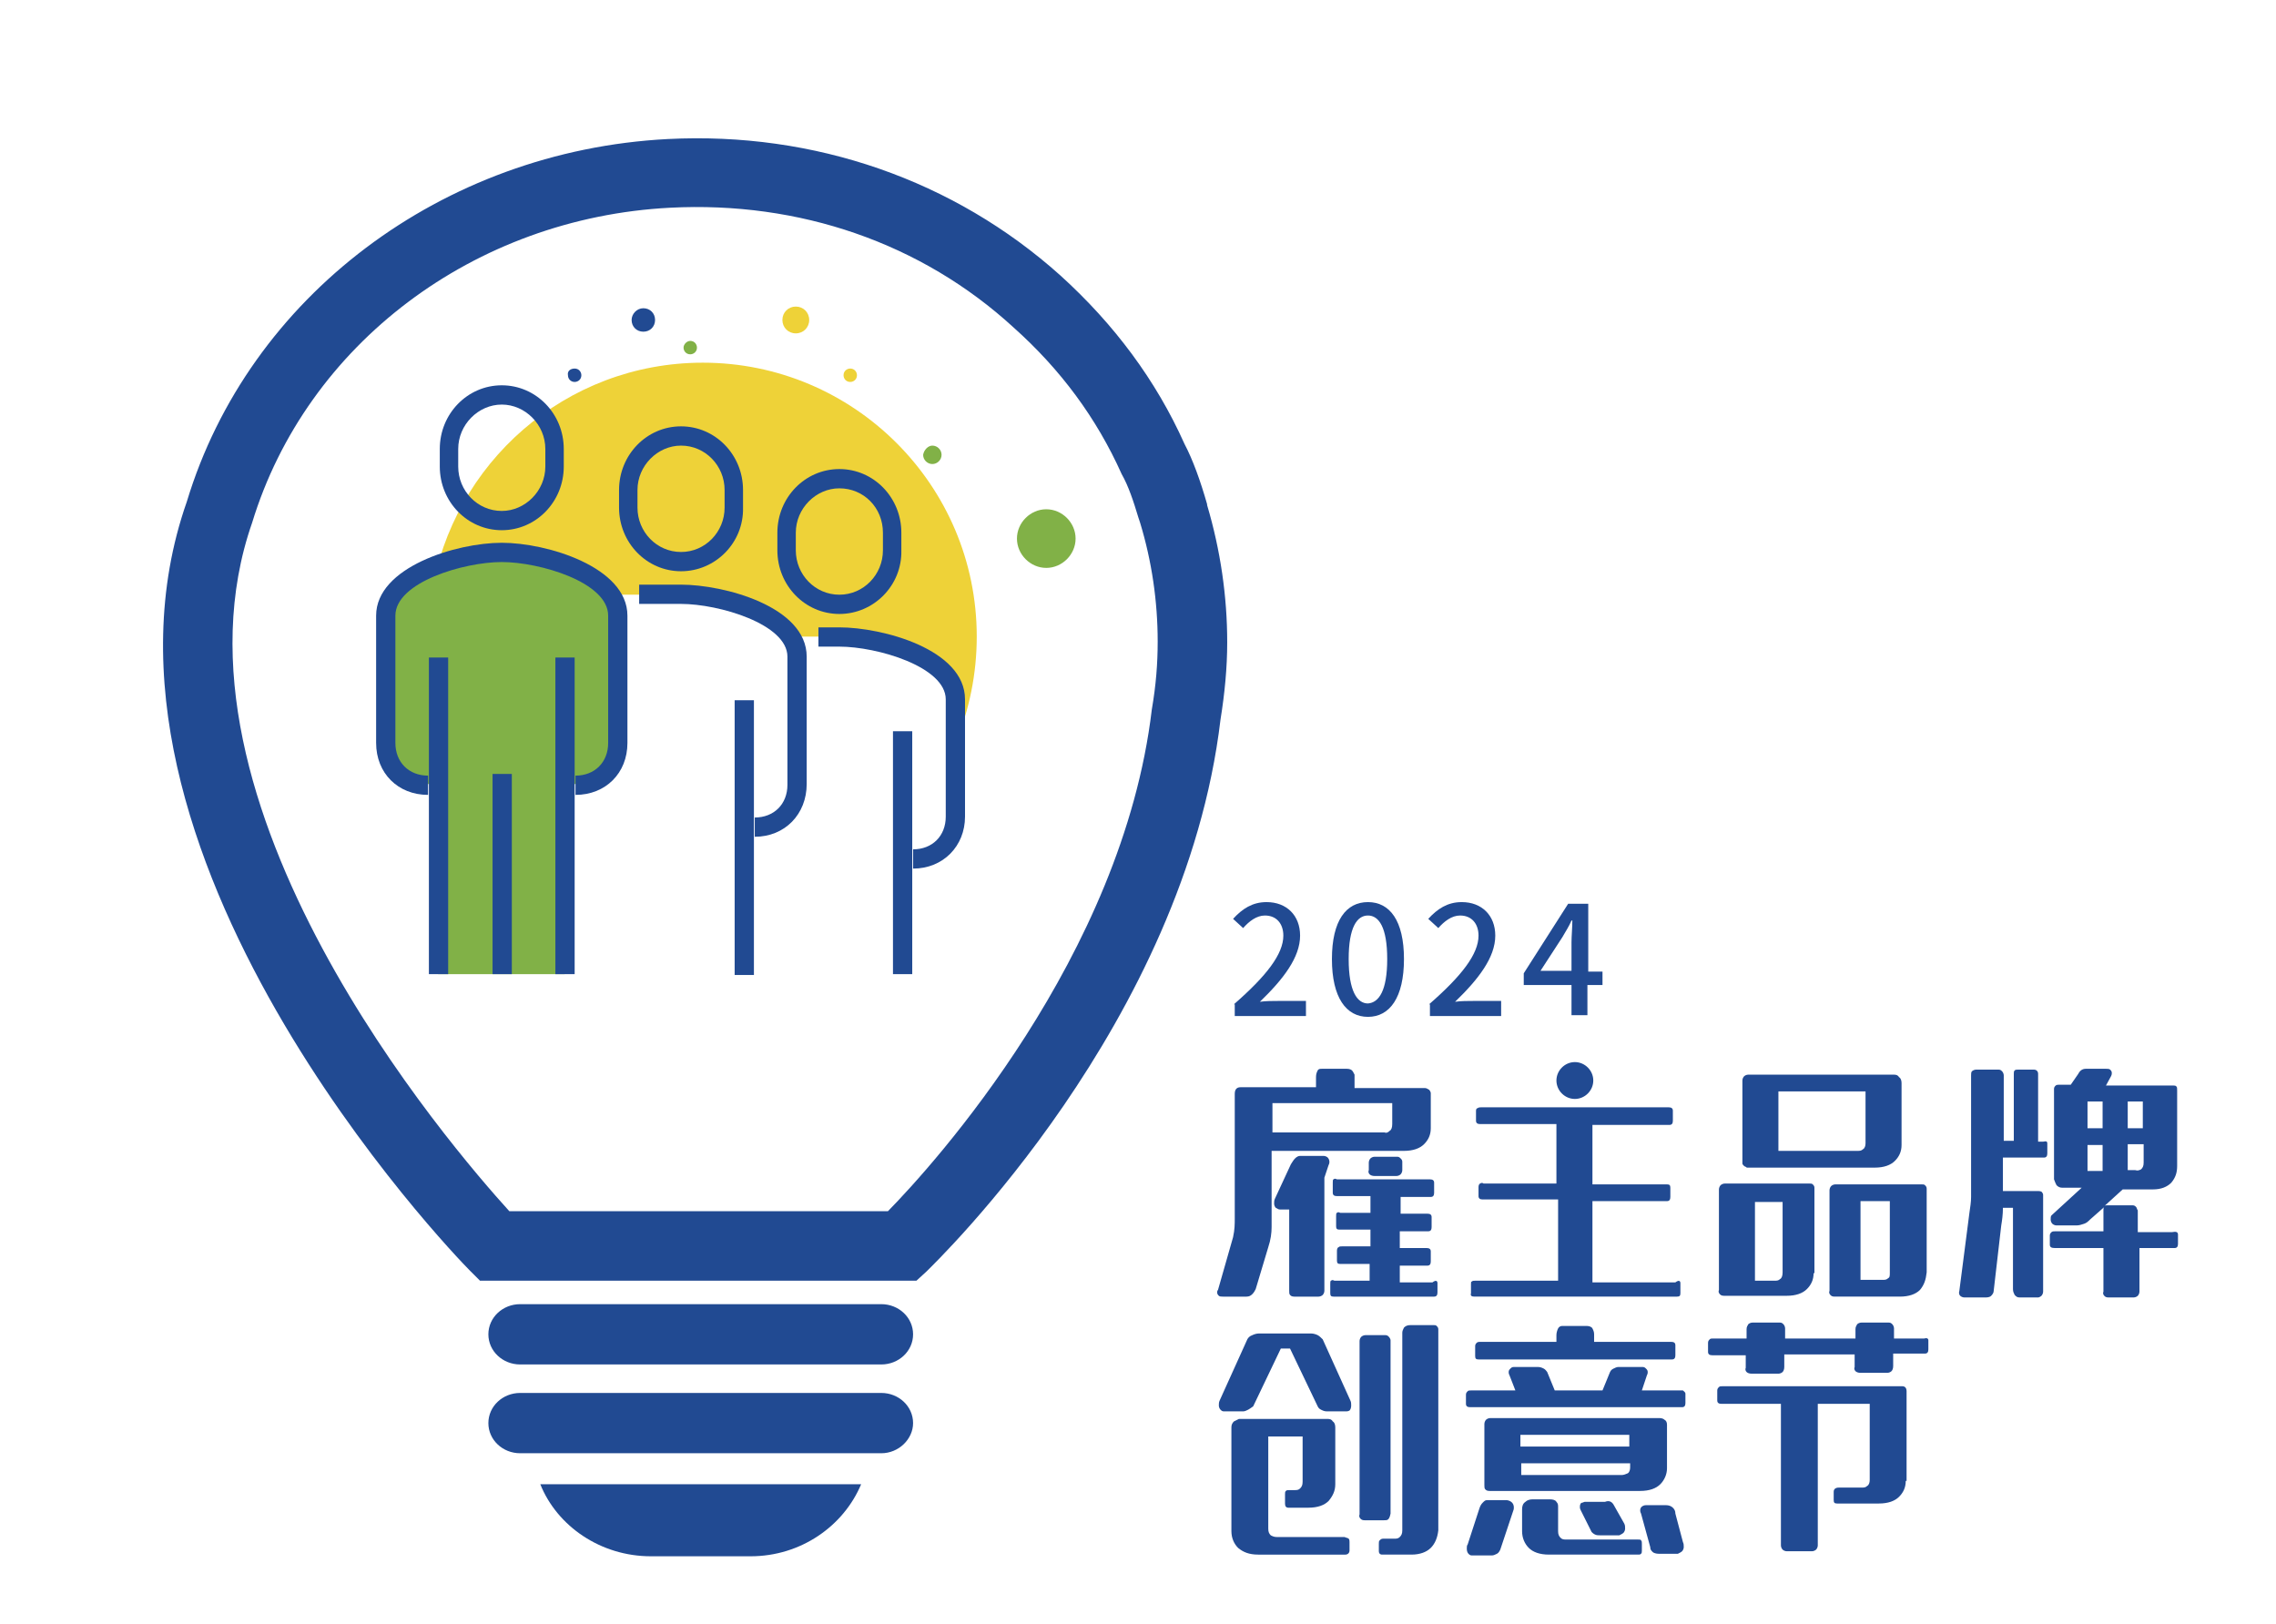
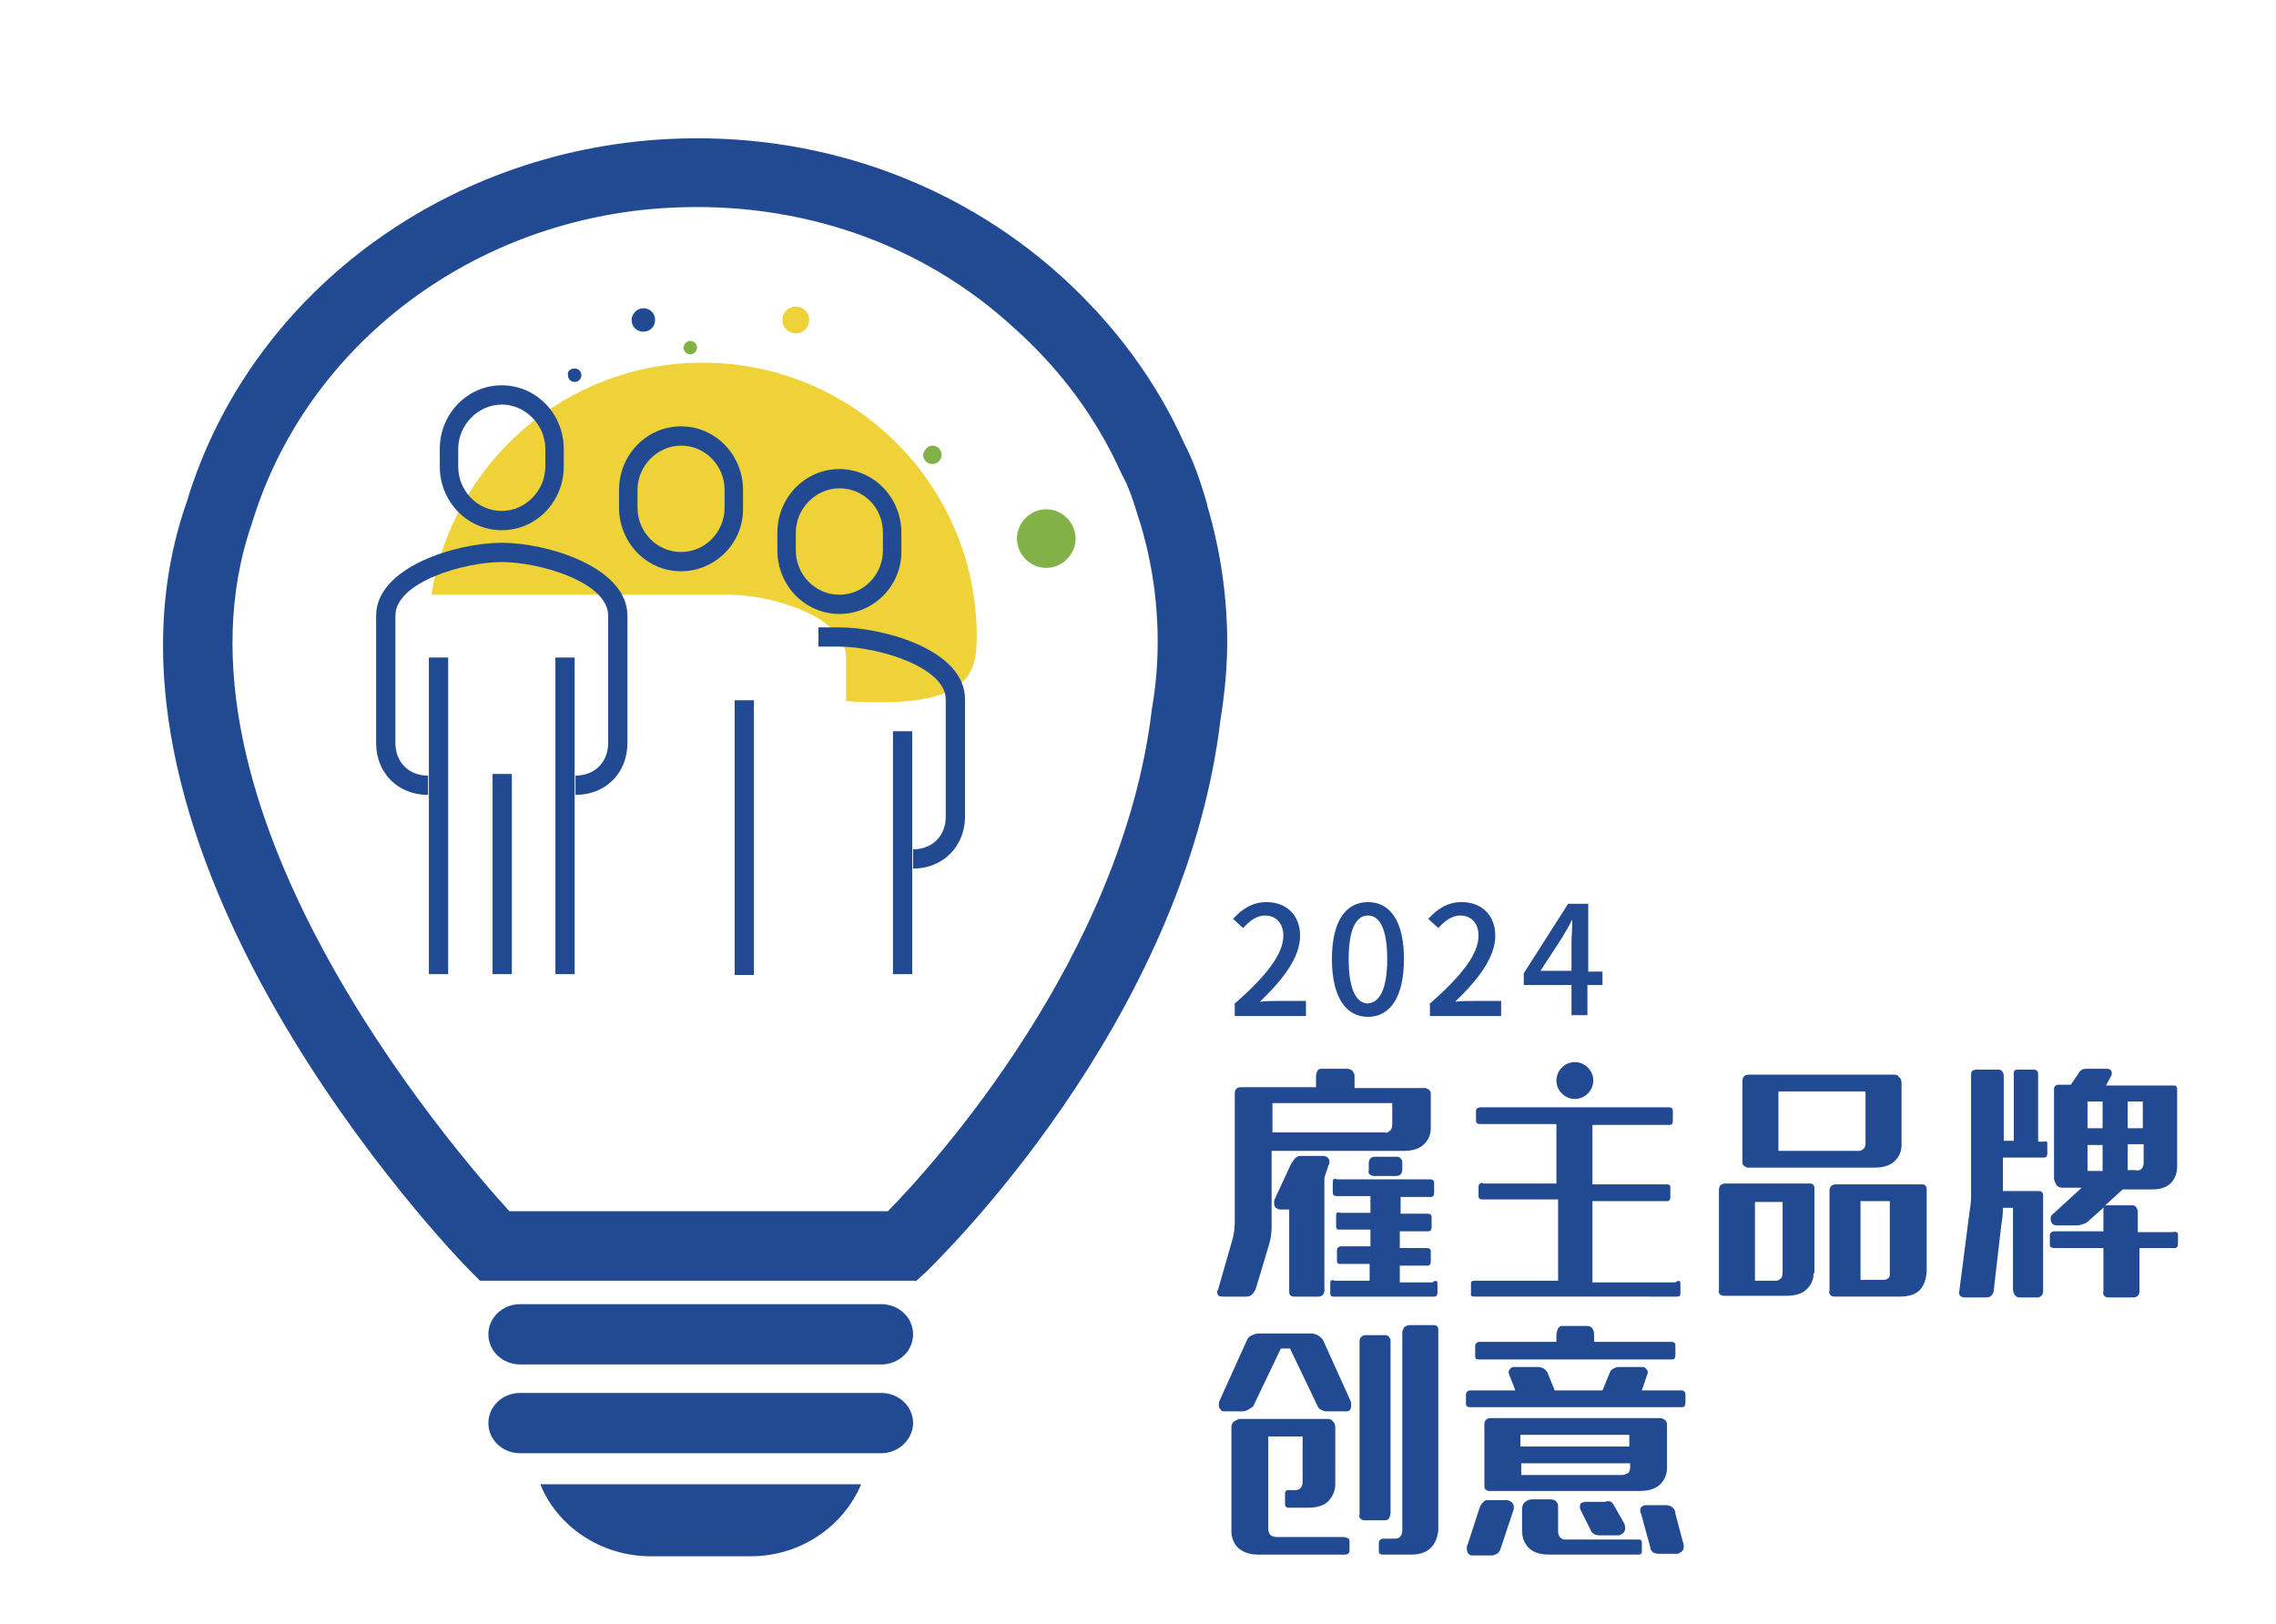
<svg xmlns="http://www.w3.org/2000/svg" version="1.1" id="图层_1" x="0px" y="0px" viewBox="0 0 271.7 193.9" style="enable-background:new 0 0 271.7 193.9;" xml:space="preserve">
  <style type="text/css">
	.st0{fill:#214A92;}
	.st1{fill-rule:evenodd;clip-rule:evenodd;fill:#81B147;}
	.st2{fill-rule:evenodd;clip-rule:evenodd;fill:#214A92;}
	.st3{fill-rule:evenodd;clip-rule:evenodd;fill:#EED238;}
	.st4{fill:#EED238;}
	.st5{fill:#81B147;}
</style>
  <g>
    <path class="st0" d="M147.3,119.9c3.9-3.4,5.9-6,5.9-8.2c0-1.4-0.8-2.4-2.2-2.4c-1,0-1.9,0.7-2.6,1.5l-1.2-1.1c1.1-1.2,2.3-2,4-2   c2.4,0,4,1.6,4,4c0,2.6-2,5.2-4.8,7.9c0.7-0.1,1.5-0.1,2.2-0.1h3.3v1.8h-8.5V119.9z" />
    <path class="st0" d="M159,114.5c0-4.6,1.7-6.8,4.3-6.8c2.6,0,4.3,2.2,4.3,6.8c0,4.6-1.7,6.9-4.3,6.9   C160.7,121.4,159,119.1,159,114.5z M165.6,114.5c0-3.8-1-5.2-2.3-5.2c-1.3,0-2.3,1.4-2.3,5.2c0,3.8,1,5.3,2.3,5.3   C164.6,119.7,165.6,118.3,165.6,114.5z" />
    <path class="st0" d="M170.6,119.9c3.9-3.4,5.9-6,5.9-8.2c0-1.4-0.8-2.4-2.2-2.4c-1,0-1.9,0.7-2.6,1.5l-1.2-1.1c1.1-1.2,2.3-2,4-2   c2.4,0,4,1.6,4,4c0,2.6-2,5.2-4.8,7.9c0.7-0.1,1.5-0.1,2.2-0.1h3.3v1.8h-8.5V119.9z" />
    <path class="st0" d="M191.2,117.6h-1.7v3.6h-1.9v-3.6h-5.7v-1.4l5.3-8.3h2.4v8.1h1.7V117.6z M187.6,116v-3.5c0-0.7,0.1-1.8,0.1-2.6   h-0.1c-0.3,0.7-0.7,1.3-1.1,2l-2.6,4H187.6z" />
  </g>
  <g>
    <g>
      <g>
        <g>
          <g>
            <path class="st0" d="M105.2,162.9H62.1c-2.1,0-3.8-1.6-3.8-3.6l0,0c0-2,1.7-3.6,3.8-3.6h43.1c2.1,0,3.8,1.6,3.8,3.6l0,0       C109,161.3,107.3,162.9,105.2,162.9z" />
          </g>
          <g>
            <path class="st0" d="M105.2,173.5H62.1c-2.1,0-3.8-1.6-3.8-3.6l0,0c0-2,1.7-3.6,3.8-3.6h43.1c2.1,0,3.8,1.6,3.8,3.6l0,0       C109,171.8,107.3,173.5,105.2,173.5z" />
          </g>
          <g>
            <path class="st0" d="M64.5,177.2c2,5,7.2,8.6,13.2,8.6h11.9c6,0,11.1-3.6,13.2-8.6H64.5z" />
          </g>
        </g>
        <g>
          <path class="st0" d="M109.4,152.9l-52.1,0l-1.2-1.2c-2-2-48.4-50.2-33.8-91.8c7.4-24.5,30.5-41.9,57.4-43.3      c17.5-0.9,34.2,4.9,46.9,16.3c6.4,5.8,11.4,12.5,14.8,20.1c1,1.9,1.9,4.4,2.7,7.2l0,0.1c1.6,5.4,2.4,10.9,2.4,16.4      c0,3-0.3,6.1-0.8,9.2c-4.3,36.2-33.9,64.7-35.1,65.9L109.4,152.9z M60.8,144.6l45.2,0c5.4-5.5,28-30.4,31.5-59.9      c0.5-2.9,0.7-5.5,0.7-8.1c0-4.8-0.7-9.6-2.1-14.2l-0.2-0.6c-0.6-2-1.2-3.8-2-5.2c-3-6.7-7.3-12.5-12.9-17.5      C110,29,95.4,24,80,24.8C56.6,26,36.6,41.1,30.1,62.4C18.4,95.9,53.9,137,60.8,144.6z" />
        </g>
      </g>
      <g>
        <g>
          <g>
            <path class="st1" d="M124.9,60.8c1.9,0,3.5,1.6,3.5,3.5c0,1.9-1.6,3.5-3.5,3.5c-1.9,0-3.5-1.6-3.5-3.5       C121.4,62.4,123,60.8,124.9,60.8L124.9,60.8z" />
          </g>
          <g>
            <path class="st2" d="M98.8,52c1,0,1.8,0.8,1.8,1.8c0,1-0.8,1.8-1.8,1.8c-1,0-1.8-0.8-1.8-1.8C97,52.9,97.8,52,98.8,52L98.8,52z       " />
          </g>
          <g>
            <path class="st1" d="M111.3,53.2c0.6,0,1.1,0.5,1.1,1.1c0,0.6-0.5,1.1-1.1,1.1c-0.6,0-1.1-0.5-1.1-1.1       C110.3,53.7,110.8,53.2,111.3,53.2L111.3,53.2z" />
          </g>
          <g>
            <path class="st2" d="M76.8,36.8c0.8,0,1.4,0.6,1.4,1.4c0,0.8-0.6,1.4-1.4,1.4c-0.8,0-1.4-0.6-1.4-1.4       C75.4,37.5,76,36.8,76.8,36.8L76.8,36.8z" />
          </g>
          <g>
-             <path class="st3" d="M101.5,44c0.5,0,0.8,0.4,0.8,0.8c0,0.5-0.4,0.8-0.8,0.8c-0.5,0-0.8-0.4-0.8-0.8       C100.7,44.3,101.1,44,101.5,44L101.5,44z" />
-           </g>
+             </g>
          <g>
            <path class="st1" d="M82.4,40.7c0.5,0,0.8,0.4,0.8,0.8c0,0.5-0.4,0.8-0.8,0.8c-0.5,0-0.8-0.4-0.8-0.8       C81.6,41.1,82,40.7,82.4,40.7L82.4,40.7z" />
          </g>
          <g>
            <path class="st3" d="M95,36.6c0.9,0,1.6,0.7,1.6,1.6c0,0.9-0.7,1.6-1.6,1.6c-0.9,0-1.6-0.7-1.6-1.6       C93.4,37.3,94.1,36.6,95,36.6L95,36.6z" />
          </g>
          <g>
            <path class="st2" d="M68.6,44c0.5,0,0.8,0.4,0.8,0.8c0,0.5-0.4,0.8-0.8,0.8c-0.5,0-0.8-0.4-0.8-0.8C67.7,44.3,68.1,44,68.6,44       L68.6,44z" />
          </g>
        </g>
      </g>
      <g>
-         <path class="st4" d="M116.6,76c0-18.1-14.7-32.7-32.7-32.7c-16.4,0-29.9,12-32.4,27.7h24.8h2.5h2.5c3.9,0,10.7,1.7,13.1,5h3.3     h2.5c4.7,0,13.9,2.5,13.9,7.5v5.2C115.7,84.7,116.6,80.5,116.6,76z" />
+         <path class="st4" d="M116.6,76c0-18.1-14.7-32.7-32.7-32.7c-16.4,0-29.9,12-32.4,27.7h24.8h2.5h2.5h3.3     h2.5c4.7,0,13.9,2.5,13.9,7.5v5.2C115.7,84.7,116.6,80.5,116.6,76z" />
      </g>
      <g>
-         <path class="st5" d="M59.9,65.9c-4.7,0-13.9,2.6-13.9,7.6v15.2c0,2.9,2.1,4.9,5,4.9h1.3v22.7h15.1V93.6h1.3c2.9,0,5-2,5-4.9V73.5     C73.8,68.5,64.6,65.9,59.9,65.9z" />
-       </g>
+         </g>
      <g>
        <path class="st0" d="M68.7,94.9v-2.3c2.3,0,3.9-1.6,3.9-3.9V73.5c0-4-8.2-6.4-12.7-6.4s-12.7,2.4-12.7,6.4v15.2     c0,2.3,1.6,3.9,3.9,3.9v2.3c-3.6,0-6.2-2.6-6.2-6.2V73.5c0-5.8,9.6-8.7,15-8.7s15,2.9,15,8.7v15.2C74.9,92.3,72.3,94.9,68.7,94.9     z" />
      </g>
      <g>
        <path class="st0" d="M59.9,63.3c-4.1,0-7.4-3.4-7.4-7.6v-2.1c0-4.2,3.3-7.6,7.4-7.6s7.4,3.4,7.4,7.6v2.1     C67.3,59.9,64,63.3,59.9,63.3z M59.9,48.3c-2.8,0-5.2,2.4-5.2,5.3v2.1c0,2.9,2.3,5.3,5.2,5.3c2.8,0,5.2-2.4,5.2-5.3v-2.1     C65.1,50.7,62.7,48.3,59.9,48.3z" />
      </g>
      <g>
-         <path class="st0" d="M90.1,99.9v-2.3c2.3,0,3.9-1.6,3.9-3.9V78.4c0-3.9-8.2-6.3-12.7-6.3h-5v-2.3h5c5.1,0,15,2.6,15,8.6v15.2     C96.3,97.2,93.7,99.9,90.1,99.9z" />
-       </g>
+         </g>
      <g>
        <line class="st4" x1="88.9" y1="116.3" x2="88.9" y2="83.6" />
        <rect x="87.7" y="83.6" class="st0" width="2.3" height="32.8" />
      </g>
      <g>
        <path class="st0" d="M81.3,68.2c-4.1,0-7.4-3.4-7.4-7.6v-2.1c0-4.2,3.3-7.6,7.4-7.6s7.4,3.4,7.4,7.6v2.1     C88.8,64.8,85.4,68.2,81.3,68.2z M81.3,53.2c-2.8,0-5.2,2.4-5.2,5.3v2.1c0,2.9,2.3,5.3,5.2,5.3s5.2-2.4,5.2-5.3v-2.1     C86.5,55.6,84.2,53.2,81.3,53.2z" />
      </g>
      <g>
        <path class="st0" d="M109,103.7v-2.3c2.3,0,3.9-1.6,3.9-3.9v-14c0-3.9-8.2-6.3-12.7-6.3h-2.5v-2.3h2.5c5.1,0,15,2.6,15,8.6v14     C115.2,101,112.6,103.7,109,103.7z" />
      </g>
      <g>
        <line class="st4" x1="107.8" y1="116.3" x2="107.8" y2="87.3" />
        <rect x="106.6" y="87.3" class="st0" width="2.3" height="29" />
      </g>
      <g>
        <path class="st0" d="M100.2,73.3c-4.1,0-7.4-3.4-7.4-7.6v-2.1c0-4.2,3.3-7.6,7.4-7.6c4.1,0,7.4,3.4,7.4,7.6v2.1     C107.7,69.9,104.3,73.3,100.2,73.3z M100.2,58.3c-2.8,0-5.2,2.4-5.2,5.3v2.1c0,2.9,2.3,5.3,5.2,5.3s5.2-2.4,5.2-5.3v-2.1     C105.4,60.6,103.1,58.3,100.2,58.3z" />
      </g>
      <g>
-         <line class="st4" x1="67.5" y1="116.3" x2="67.5" y2="78.5" />
        <rect x="66.3" y="78.5" class="st0" width="2.3" height="37.8" />
      </g>
      <g>
        <line class="st4" x1="52.3" y1="78.5" x2="52.3" y2="116.3" />
        <rect x="51.2" y="78.5" class="st0" width="2.3" height="37.8" />
      </g>
      <g>
        <line class="st4" x1="59.9" y1="92.4" x2="59.9" y2="116.3" />
        <rect x="58.8" y="92.4" class="st0" width="2.3" height="23.9" />
      </g>
      <path class="st0" d="M151.8,137.3v9.2c0,0.7-0.1,1.5-0.4,2.4l-1.5,5c-0.1,0.2-0.2,0.4-0.4,0.6c-0.2,0.2-0.4,0.3-0.7,0.3h-2.8    c-0.2,0-0.4,0-0.5-0.1c-0.1-0.1-0.2-0.2-0.2-0.4c0-0.1,0-0.2,0.1-0.3l1.8-6.3c0.2-0.9,0.2-1.6,0.2-2.2c0-0.2,0-0.3,0-0.4    c0-0.2,0-1.5,0-4l0-10.5c0-0.5,0.2-0.8,0.7-0.8h1.3h0.2h1.5h0h6v-1.2c0-0.4,0.1-0.6,0.2-0.8c0.1-0.2,0.3-0.2,0.5-0.2h3    c0.3,0,0.5,0.1,0.6,0.2c0.1,0.1,0.2,0.3,0.3,0.5l0,1.6h8.4c0.2,0,0.3,0.1,0.5,0.2c0.1,0.1,0.2,0.3,0.2,0.4v4.2    c0,0.8-0.3,1.4-0.8,1.9c-0.5,0.5-1.3,0.8-2.4,0.8H151.8z M165.9,135c0.2-0.1,0.3-0.4,0.3-0.8v-2.5h-14.3v3.5h13.4    C165.5,135.3,165.7,135.2,165.9,135z M158.1,140.6v13.5c0,0.2-0.1,0.4-0.2,0.5c-0.1,0.1-0.3,0.2-0.5,0.2h-2.9    c-0.3,0-0.4-0.1-0.5-0.2c-0.1-0.1-0.1-0.3-0.1-0.5v-9.7h-1.1c-0.2,0-0.3-0.1-0.5-0.2c-0.1-0.1-0.2-0.3-0.2-0.5    c0-0.2,0-0.4,0.1-0.6l1.9-4.1c0.2-0.3,0.3-0.5,0.5-0.7c0.2-0.2,0.4-0.3,0.6-0.3h2.8c0.2,0,0.4,0.1,0.5,0.2    c0.1,0.1,0.2,0.3,0.2,0.5c0,0.1,0,0.2-0.1,0.4L158.1,140.6z M171.6,153.2v1.1c0,0.3-0.1,0.5-0.4,0.5h-12c-0.3,0-0.4-0.1-0.4-0.4    v-1.1c0-0.2,0-0.4,0.1-0.4c0.1-0.1,0.2-0.1,0.4,0h4.2v-2H160c-0.3,0-0.4-0.1-0.4-0.4v-1.2c0-0.2,0.1-0.4,0.2-0.4    c0.1-0.1,0.2-0.1,0.4-0.1h3.4v-2h-3.7c-0.3,0-0.4-0.1-0.4-0.4v-1.2c0-0.2,0-0.4,0.1-0.4c0.1-0.1,0.2-0.1,0.4,0h3.6v-2h-4    c-0.3,0-0.5-0.1-0.5-0.4v-1.2c0-0.2,0-0.4,0.1-0.4c0.1-0.1,0.2-0.1,0.4,0h11.1c0.3,0,0.5,0.1,0.5,0.4v1.2c0,0.3-0.1,0.5-0.4,0.5    h-3.6v2h3.2c0.3,0,0.5,0.1,0.5,0.4v1.2c0,0.3-0.1,0.5-0.4,0.5h-3.4v2h3.2c0.3,0,0.5,0.1,0.5,0.4v1.2c0,0.3-0.1,0.5-0.4,0.5h-3.3v2    h3.9C171.4,152.8,171.6,152.9,171.6,153.2z M166.8,138.1c0.2,0,0.3,0.1,0.4,0.2c0.1,0.1,0.2,0.2,0.2,0.4v1c0,0.2-0.1,0.4-0.2,0.5    c-0.1,0.1-0.3,0.2-0.5,0.2h-2.6c-0.3,0-0.5-0.1-0.6-0.2c-0.1-0.1-0.2-0.3-0.1-0.5v-0.9c0-0.2,0.1-0.4,0.2-0.5    c0.1-0.1,0.3-0.2,0.5-0.2H166.8z" />
      <path class="st0" d="M200.6,153.2v1.2c0,0.3-0.1,0.4-0.4,0.4H176c-0.3,0-0.5-0.1-0.4-0.4v-1.1c0-0.2,0-0.3,0.1-0.3    c0.1-0.1,0.2-0.1,0.4-0.1h9.9v-9.7H177c-0.3,0-0.5-0.1-0.5-0.4v-1.1c0-0.2,0.1-0.4,0.2-0.4c0.1-0.1,0.3-0.1,0.4,0h8.7v-7.1h-9.1    c-0.3,0-0.5-0.1-0.5-0.4v-1.2c0-0.2,0.1-0.3,0.2-0.3c0.1-0.1,0.3-0.1,0.4-0.1h22.4c0.3,0,0.5,0.1,0.5,0.4v1.2    c0,0.3-0.1,0.5-0.4,0.5h-9.2v7.1h8.9c0.3,0,0.4,0.1,0.4,0.4v1.1c0,0.3-0.1,0.5-0.4,0.5h-8.9v9.7h9.9    C200.4,152.8,200.6,152.9,200.6,153.2z" />
      <path class="st0" d="M216.5,152c0,0.8-0.3,1.4-0.8,1.9c-0.5,0.5-1.3,0.8-2.4,0.8h-7.5c-0.3,0-0.4-0.1-0.5-0.2    c-0.1-0.1-0.2-0.3-0.1-0.5v-12c0-0.2,0.1-0.4,0.2-0.5c0.1-0.1,0.3-0.2,0.5-0.2h7.9h0.1h2.1c0.2,0,0.3,0,0.4,0.1    c0.1,0.1,0.2,0.2,0.2,0.4V152z M208.2,139.2c-0.1-0.1-0.2-0.2-0.2-0.3c0-0.1,0-0.2,0-0.2v-9.7c0-0.2,0.1-0.4,0.2-0.5    c0.1-0.1,0.3-0.2,0.5-0.2h1.2h0.2h13.5h0.1h2.4c0.3,0,0.5,0.1,0.6,0.3c0.2,0.1,0.3,0.4,0.3,0.7v7.4c0,0.8-0.3,1.4-0.8,1.9    c-0.5,0.5-1.3,0.8-2.4,0.8h-13.8h-0.1h-1.4C208.5,139.3,208.3,139.3,208.2,139.2z M212.8,143.5h-3.3v9.4h2.3c0.3,0,0.5,0,0.7-0.2    c0.2-0.1,0.3-0.4,0.3-0.8V143.5z M212.3,137.4h9.4c0.3,0,0.5,0,0.7-0.2c0.2-0.1,0.3-0.4,0.3-0.7v-6.2h-10.4V137.4z M229.2,154    c-0.5,0.5-1.3,0.8-2.4,0.8H219c-0.3,0-0.4-0.1-0.5-0.2c-0.1-0.1-0.2-0.3-0.1-0.5v-12c0-0.2,0.1-0.4,0.2-0.5    c0.1-0.1,0.3-0.2,0.5-0.2h10.3c0.2,0,0.3,0,0.4,0.1c0.1,0.1,0.2,0.2,0.2,0.4v10C229.9,152.8,229.7,153.4,229.2,154z M225.6,151.9    v-8.5h-3.5v9.4h2.6c0.3,0,0.5,0,0.7-0.2C225.6,152.5,225.6,152.3,225.6,151.9L225.6,151.9z" />
      <path class="st0" d="M244.4,136.5v1.2c0,0.3-0.1,0.5-0.4,0.5h-4.9v4h4.3c0.2,0,0.4,0.1,0.4,0.2c0.1,0.1,0.1,0.2,0.1,0.3v11.5    c0,0.2-0.1,0.4-0.2,0.5c-0.1,0.1-0.3,0.2-0.4,0.2h-2.2c-0.3,0-0.4-0.1-0.6-0.3c-0.1-0.2-0.2-0.4-0.2-0.7v-9.7h-1.2    c0,0.8-0.1,1.5-0.2,2.1l-0.9,7.8c0,0.2-0.1,0.4-0.3,0.6c-0.2,0.2-0.5,0.2-0.8,0.2h-2.4c-0.2,0-0.4-0.1-0.5-0.2    c-0.1-0.1-0.2-0.3-0.1-0.6l1.2-9.3c0.1-0.7,0.2-1.3,0.2-1.9v-14.5c0-0.2,0-0.4,0.1-0.5c0.1-0.1,0.3-0.2,0.5-0.2h2.7    c0.2,0,0.3,0.1,0.4,0.2c0.1,0.1,0.2,0.3,0.2,0.5v7.8h1.2v-8c0-0.2,0-0.3,0.1-0.4c0.1-0.1,0.2-0.1,0.4-0.1h1.9    c0.3,0,0.5,0.2,0.5,0.5v8.1h0.6C244.3,136.2,244.4,136.3,244.4,136.5z M260,147.4v1.1c0,0.3-0.1,0.5-0.4,0.5h-4.2v5.2    c0,0.2-0.1,0.4-0.2,0.5c-0.1,0.1-0.3,0.2-0.5,0.2h-3c-0.3,0-0.4-0.1-0.5-0.2c-0.1-0.1-0.2-0.3-0.1-0.5V149h-5.8    c-0.4,0-0.6-0.1-0.6-0.4v-1.1c0-0.2,0.1-0.3,0.2-0.4c0.1-0.1,0.3-0.1,0.5-0.1h5.7v-2.5c0-0.2,0-0.3,0.1-0.4l-1.7,1.5    c-0.2,0.2-0.4,0.4-0.7,0.5c-0.3,0.1-0.6,0.2-0.9,0.2h-2.4c-0.2,0-0.4-0.1-0.5-0.2c-0.1-0.1-0.2-0.3-0.2-0.5c0-0.2,0-0.4,0.1-0.5    l3.6-3.3h-0.6c-0.1,0-0.1,0-0.2,0h-1.5c-0.3,0-0.5-0.1-0.7-0.3c-0.1-0.2-0.2-0.4-0.3-0.7v-9.7v0V130c0-0.2,0.1-0.3,0.2-0.4    c0.1-0.1,0.3-0.1,0.5-0.1h1.3l0.9-1.3c0.2-0.4,0.5-0.6,0.9-0.6h2.4c0.2,0,0.4,0,0.5,0.1c0.1,0.1,0.2,0.2,0.2,0.4    c0,0.1,0,0.2-0.1,0.4l-0.6,1.1h8h0.1c0.1,0,0.2,0,0.3,0.1c0.1,0.1,0.1,0.2,0.1,0.5v9c0,0.8-0.2,1.4-0.7,2    c-0.5,0.5-1.2,0.8-2.2,0.8h-3.6l-2.2,2c0.1-0.1,0.2-0.1,0.3-0.1h3.1c0.2,0,0.3,0.1,0.4,0.2c0.1,0.1,0.1,0.3,0.2,0.4v2.6h4.1    C259.8,147,260,147.1,260,147.4z M249.2,131.5v3.2h1.8v-3.2H249.2z M249.2,139.8h1.8v-3.1h-1.8V139.8z M255.9,131.5H254v3.2h1.8    V131.5z M255.6,139.6c0.2-0.2,0.3-0.4,0.3-0.8v-2.2H254v3.1h0.9C255.2,139.8,255.4,139.7,255.6,139.6z" />
      <path class="st0" d="M149,168.3c-0.2,0.1-0.4,0.2-0.6,0.2h-2.3c-0.2,0-0.3-0.1-0.4-0.2c-0.1-0.1-0.2-0.3-0.2-0.5    c0-0.2,0-0.4,0.1-0.6l3.3-7.3c0.1-0.2,0.3-0.4,0.6-0.5c0.2-0.1,0.5-0.2,0.8-0.2h0.1h0.1h6c0.3,0,0.6,0.1,0.8,0.2    c0.2,0.1,0.4,0.3,0.6,0.5l3.3,7.3c0.1,0.2,0.1,0.4,0.1,0.6c0,0.3-0.1,0.5-0.2,0.6c-0.2,0.1-0.3,0.1-0.4,0.1h-2.3    c-0.3,0-0.5-0.1-0.7-0.2c-0.2-0.1-0.3-0.2-0.4-0.4l-3.3-6.9h-1.1l-3.3,6.9C149.3,168.1,149.2,168.2,149,168.3z M161,183.7    c0.1,0.1,0.1,0.3,0.1,0.4v1c0,0.3-0.2,0.5-0.5,0.5h-10.4c-1.1,0-1.8-0.3-2.4-0.8c-0.5-0.5-0.8-1.2-0.8-2v-12.4    c0-0.3,0.1-0.5,0.3-0.7c0.2-0.1,0.4-0.2,0.6-0.3h2.4c0.2,0,0.3,0,0.3,0h7.9c0.3,0,0.5,0.1,0.6,0.3c0.2,0.1,0.3,0.4,0.3,0.7v6.8    c0,0.8-0.3,1.4-0.8,2c-0.5,0.5-1.3,0.8-2.4,0.8h-2.4c-0.3,0-0.4-0.2-0.4-0.5v-1.1c0-0.2,0-0.3,0.1-0.4c0.1-0.1,0.2-0.1,0.4-0.1    h0.6c0.3,0,0.5,0,0.7-0.2c0.2-0.2,0.3-0.4,0.3-0.8v-5.4h-4.1v11c0,0.4,0.1,0.6,0.3,0.8c0.2,0.1,0.4,0.2,0.7,0.2h8.1    C160.7,183.6,160.9,183.6,161,183.7z M165.7,181.4c-0.1,0.1-0.3,0.1-0.5,0.1h-2.3c-0.3,0-0.4-0.1-0.5-0.2    c-0.1-0.1-0.2-0.3-0.1-0.5v-20.7c0-0.2,0.1-0.4,0.2-0.5c0.1-0.1,0.3-0.2,0.5-0.2h2.4c0.2,0,0.3,0.1,0.4,0.2    c0.1,0.1,0.2,0.3,0.2,0.4v20.7C165.9,181.2,165.8,181.3,165.7,181.4z M170.8,184.8c-0.5,0.5-1.3,0.8-2.3,0.8h-3.5    c-0.3,0-0.4-0.2-0.4-0.4v-0.9c0-0.2,0-0.3,0.1-0.4c0.1-0.1,0.2-0.2,0.4-0.2h1.3c0.3,0,0.5,0,0.7-0.2c0.2-0.2,0.3-0.4,0.3-0.8    v-23.6c0-0.2,0.1-0.4,0.2-0.6c0.2-0.2,0.4-0.3,0.8-0.3h2.7c0.2,0,0.3,0,0.4,0.1c0.1,0.1,0.2,0.2,0.2,0.4v24    C171.6,183.6,171.3,184.3,170.8,184.8z" />
      <path class="st0" d="M201.2,166.4v1.1c0,0.3-0.1,0.5-0.4,0.5h-25.3c-0.3,0-0.5-0.1-0.5-0.4v-1.1c0-0.2,0.1-0.3,0.2-0.4    c0.1-0.1,0.2-0.1,0.4-0.1h5.3l-0.7-1.8c-0.1-0.2-0.1-0.3-0.1-0.4c0-0.2,0.1-0.3,0.2-0.4c0.1-0.1,0.2-0.2,0.4-0.2h2.9    c0.3,0,0.5,0.1,0.7,0.2c0.2,0.1,0.3,0.3,0.4,0.4l0.9,2.2h5.7l0.9-2.2c0.1-0.2,0.2-0.3,0.4-0.4c0.2-0.1,0.4-0.2,0.6-0.2h2.9    c0.2,0,0.3,0.1,0.4,0.2c0.1,0.1,0.2,0.2,0.2,0.4c0,0.1,0,0.2-0.1,0.4l-0.6,1.8h4.9C201,166.1,201.2,166.2,201.2,166.4z     M180.7,180.2l-1.6,4.8c-0.1,0.2-0.2,0.4-0.4,0.5c-0.2,0.1-0.4,0.2-0.6,0.2h-2.4c-0.2,0-0.3-0.1-0.4-0.2c-0.1-0.1-0.2-0.3-0.2-0.6    c0-0.2,0-0.4,0.1-0.5l1.4-4.3c0.1-0.3,0.2-0.5,0.4-0.7s0.3-0.3,0.5-0.3h2.4C180.5,179.2,180.8,179.6,180.7,180.2z M176.1,161.9    v-1.2c0-0.2,0.1-0.3,0.2-0.4c0.1-0.1,0.3-0.1,0.4-0.1h9.1v-0.8c0-0.3,0.1-0.6,0.2-0.8c0.1-0.2,0.3-0.3,0.5-0.3h2.9    c0.3,0,0.6,0.1,0.7,0.3c0.1,0.2,0.2,0.4,0.2,0.7v0.9h9.2c0.3,0,0.5,0.1,0.5,0.4v1.2c0,0.3-0.1,0.5-0.4,0.5h-23.1    C176.2,162.3,176.1,162.2,176.1,161.9z M180.9,178L180.9,178h-2.8H178h-0.2c-0.3,0-0.4-0.1-0.5-0.2c-0.1-0.1-0.1-0.3-0.1-0.5v-7.3    c0-0.2,0.1-0.4,0.2-0.5c0.1-0.1,0.3-0.2,0.5-0.2h1.7h0.2h18.3c0.3,0,0.5,0.1,0.6,0.2c0.2,0.1,0.3,0.3,0.3,0.6v5.2    c0,0.7-0.3,1.4-0.8,1.9c-0.5,0.5-1.3,0.8-2.4,0.8H180.9z M194.5,171.3h-13v1.4h13V171.3z M194.3,175.9c0.2-0.1,0.3-0.4,0.3-0.7    v-0.5h-13v1.4h12C193.8,176.1,194.1,176,194.3,175.9z M195.9,183.9c0.1,0.1,0.1,0.2,0.1,0.4v0.8c0,0.2,0,0.3-0.1,0.4    c-0.1,0.1-0.2,0.1-0.3,0.1h-10.7c-1.1,0-1.9-0.3-2.4-0.8c-0.5-0.5-0.8-1.2-0.8-2v-2.6c0-0.4,0.1-0.7,0.4-0.9    c0.2-0.2,0.5-0.3,0.9-0.3h2c0.4,0,0.7,0.1,0.8,0.3c0.2,0.2,0.2,0.4,0.2,0.6v2.9c0,0.4,0.1,0.6,0.3,0.8c0.2,0.2,0.4,0.2,0.7,0.2    h8.5C195.7,183.8,195.9,183.8,195.9,183.9z M192.6,179.6l1.3,2.3c0.1,0.2,0.1,0.4,0.1,0.6c0,0.2-0.1,0.4-0.2,0.5    c-0.1,0.1-0.3,0.2-0.5,0.3h-2.2c-0.3,0-0.5,0-0.7-0.1c-0.2-0.1-0.3-0.2-0.4-0.3l-1.3-2.6c-0.1-0.2-0.1-0.3-0.1-0.4    c0-0.3,0.1-0.5,0.3-0.5c0.2-0.1,0.3-0.1,0.3-0.1h2.4C192.1,179.1,192.4,179.3,192.6,179.6z M200.9,184.1c0.1,0.2,0.1,0.4,0.1,0.6    c0,0.2-0.1,0.4-0.2,0.5c-0.1,0.1-0.3,0.2-0.5,0.3H198c-0.3,0-0.6-0.1-0.7-0.2c-0.2-0.2-0.3-0.3-0.3-0.6l-1.1-4    c-0.1-0.2-0.1-0.3-0.1-0.4c0-0.2,0.1-0.4,0.3-0.5c0.2-0.1,0.3-0.1,0.4-0.1h2.4c0.3,0,0.6,0.1,0.8,0.3c0.2,0.2,0.3,0.4,0.3,0.7    L200.9,184.1z" />
      <path class="st0" d="M190.2,129c0,1.2-1,2.2-2.2,2.2c-1.2,0-2.2-1-2.2-2.2c0-1.2,1-2.2,2.2-2.2C189.2,126.8,190.2,127.8,190.2,129    z" />
      <g>
-         <path class="st0" d="M230.2,160v1.1c0,0.3-0.1,0.5-0.4,0.5H226v1.5c0,0.3-0.1,0.5-0.2,0.6c-0.1,0.1-0.3,0.2-0.5,0.2h-3.2     c-0.3,0-0.5-0.1-0.6-0.2c-0.1-0.1-0.2-0.3-0.1-0.5v-1.5H213v1.5c0,0.3-0.1,0.5-0.2,0.6c-0.1,0.1-0.3,0.2-0.5,0.2h-3.2     c-0.3,0-0.5-0.1-0.6-0.2c-0.1-0.1-0.2-0.3-0.1-0.5v-1.5h-4c-0.3,0-0.5-0.1-0.5-0.4v-1.1c0-0.2,0.1-0.3,0.2-0.4     c0.1-0.1,0.2-0.1,0.4-0.1h4v-1.1c0-0.3,0.1-0.4,0.2-0.6c0.1-0.1,0.3-0.2,0.5-0.2h3.3c0.2,0,0.3,0.1,0.4,0.2     c0.1,0.1,0.2,0.3,0.2,0.5v1.2h8.4v-1.1c0-0.3,0.1-0.4,0.2-0.6c0.1-0.1,0.3-0.2,0.5-0.2h3.3c0.2,0,0.3,0.1,0.4,0.2     c0.1,0.1,0.2,0.3,0.2,0.5v1.2h3.6C230,159.7,230.2,159.8,230.2,160z M227.5,176.8c0,0.8-0.3,1.4-0.8,1.9s-1.3,0.8-2.4,0.8h-4.9     h-0.1c-0.3,0-0.4-0.1-0.4-0.4v-0.9v-0.1c0-0.3,0.2-0.5,0.6-0.5h2.7c0.3,0,0.5,0,0.7-0.2c0.2-0.1,0.3-0.4,0.3-0.7v-9.1H217v16.9     c0,0.2-0.1,0.4-0.2,0.5c-0.1,0.1-0.3,0.2-0.5,0.2h-3c-0.2,0-0.4-0.1-0.5-0.2c-0.1-0.1-0.2-0.3-0.2-0.5v-16.9h-7.1     c-0.3,0-0.5-0.1-0.5-0.4v-1.2c0-0.2,0.1-0.3,0.2-0.4c0.1-0.1,0.2-0.1,0.4-0.1H227h0.1c0.3,0,0.5,0.2,0.5,0.6V176.8z" />
-       </g>
+         </g>
    </g>
  </g>
</svg>